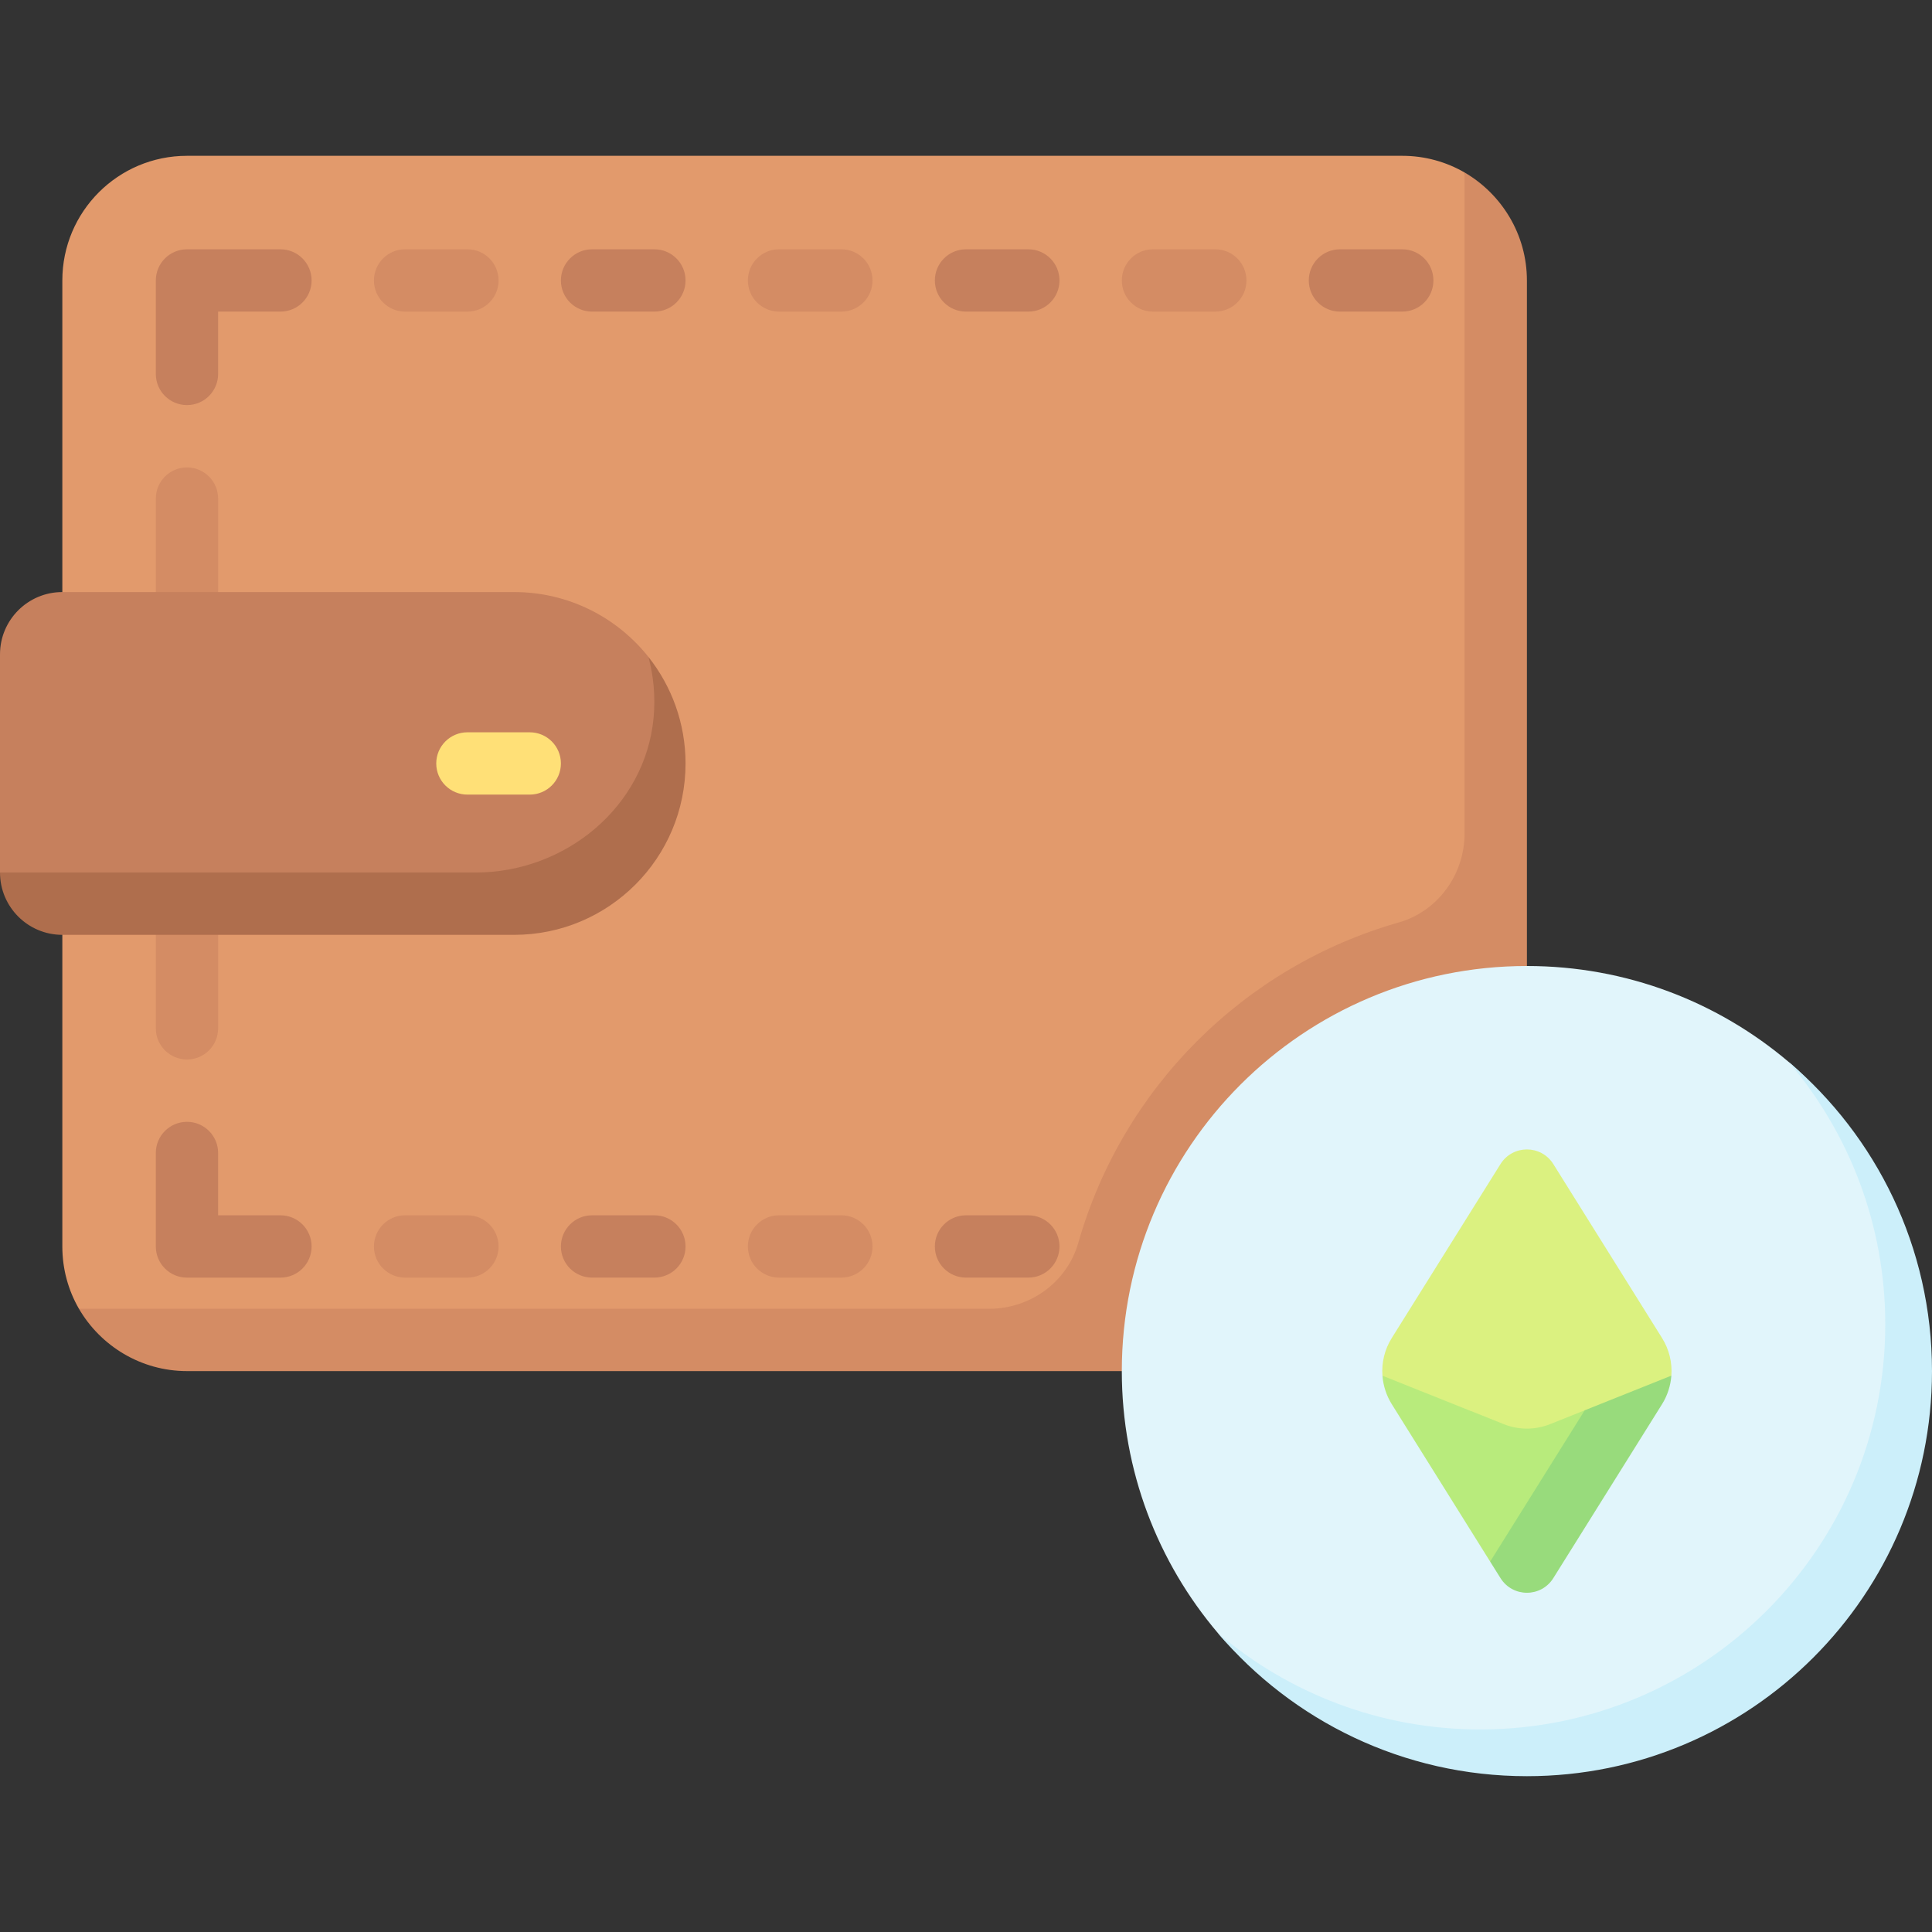
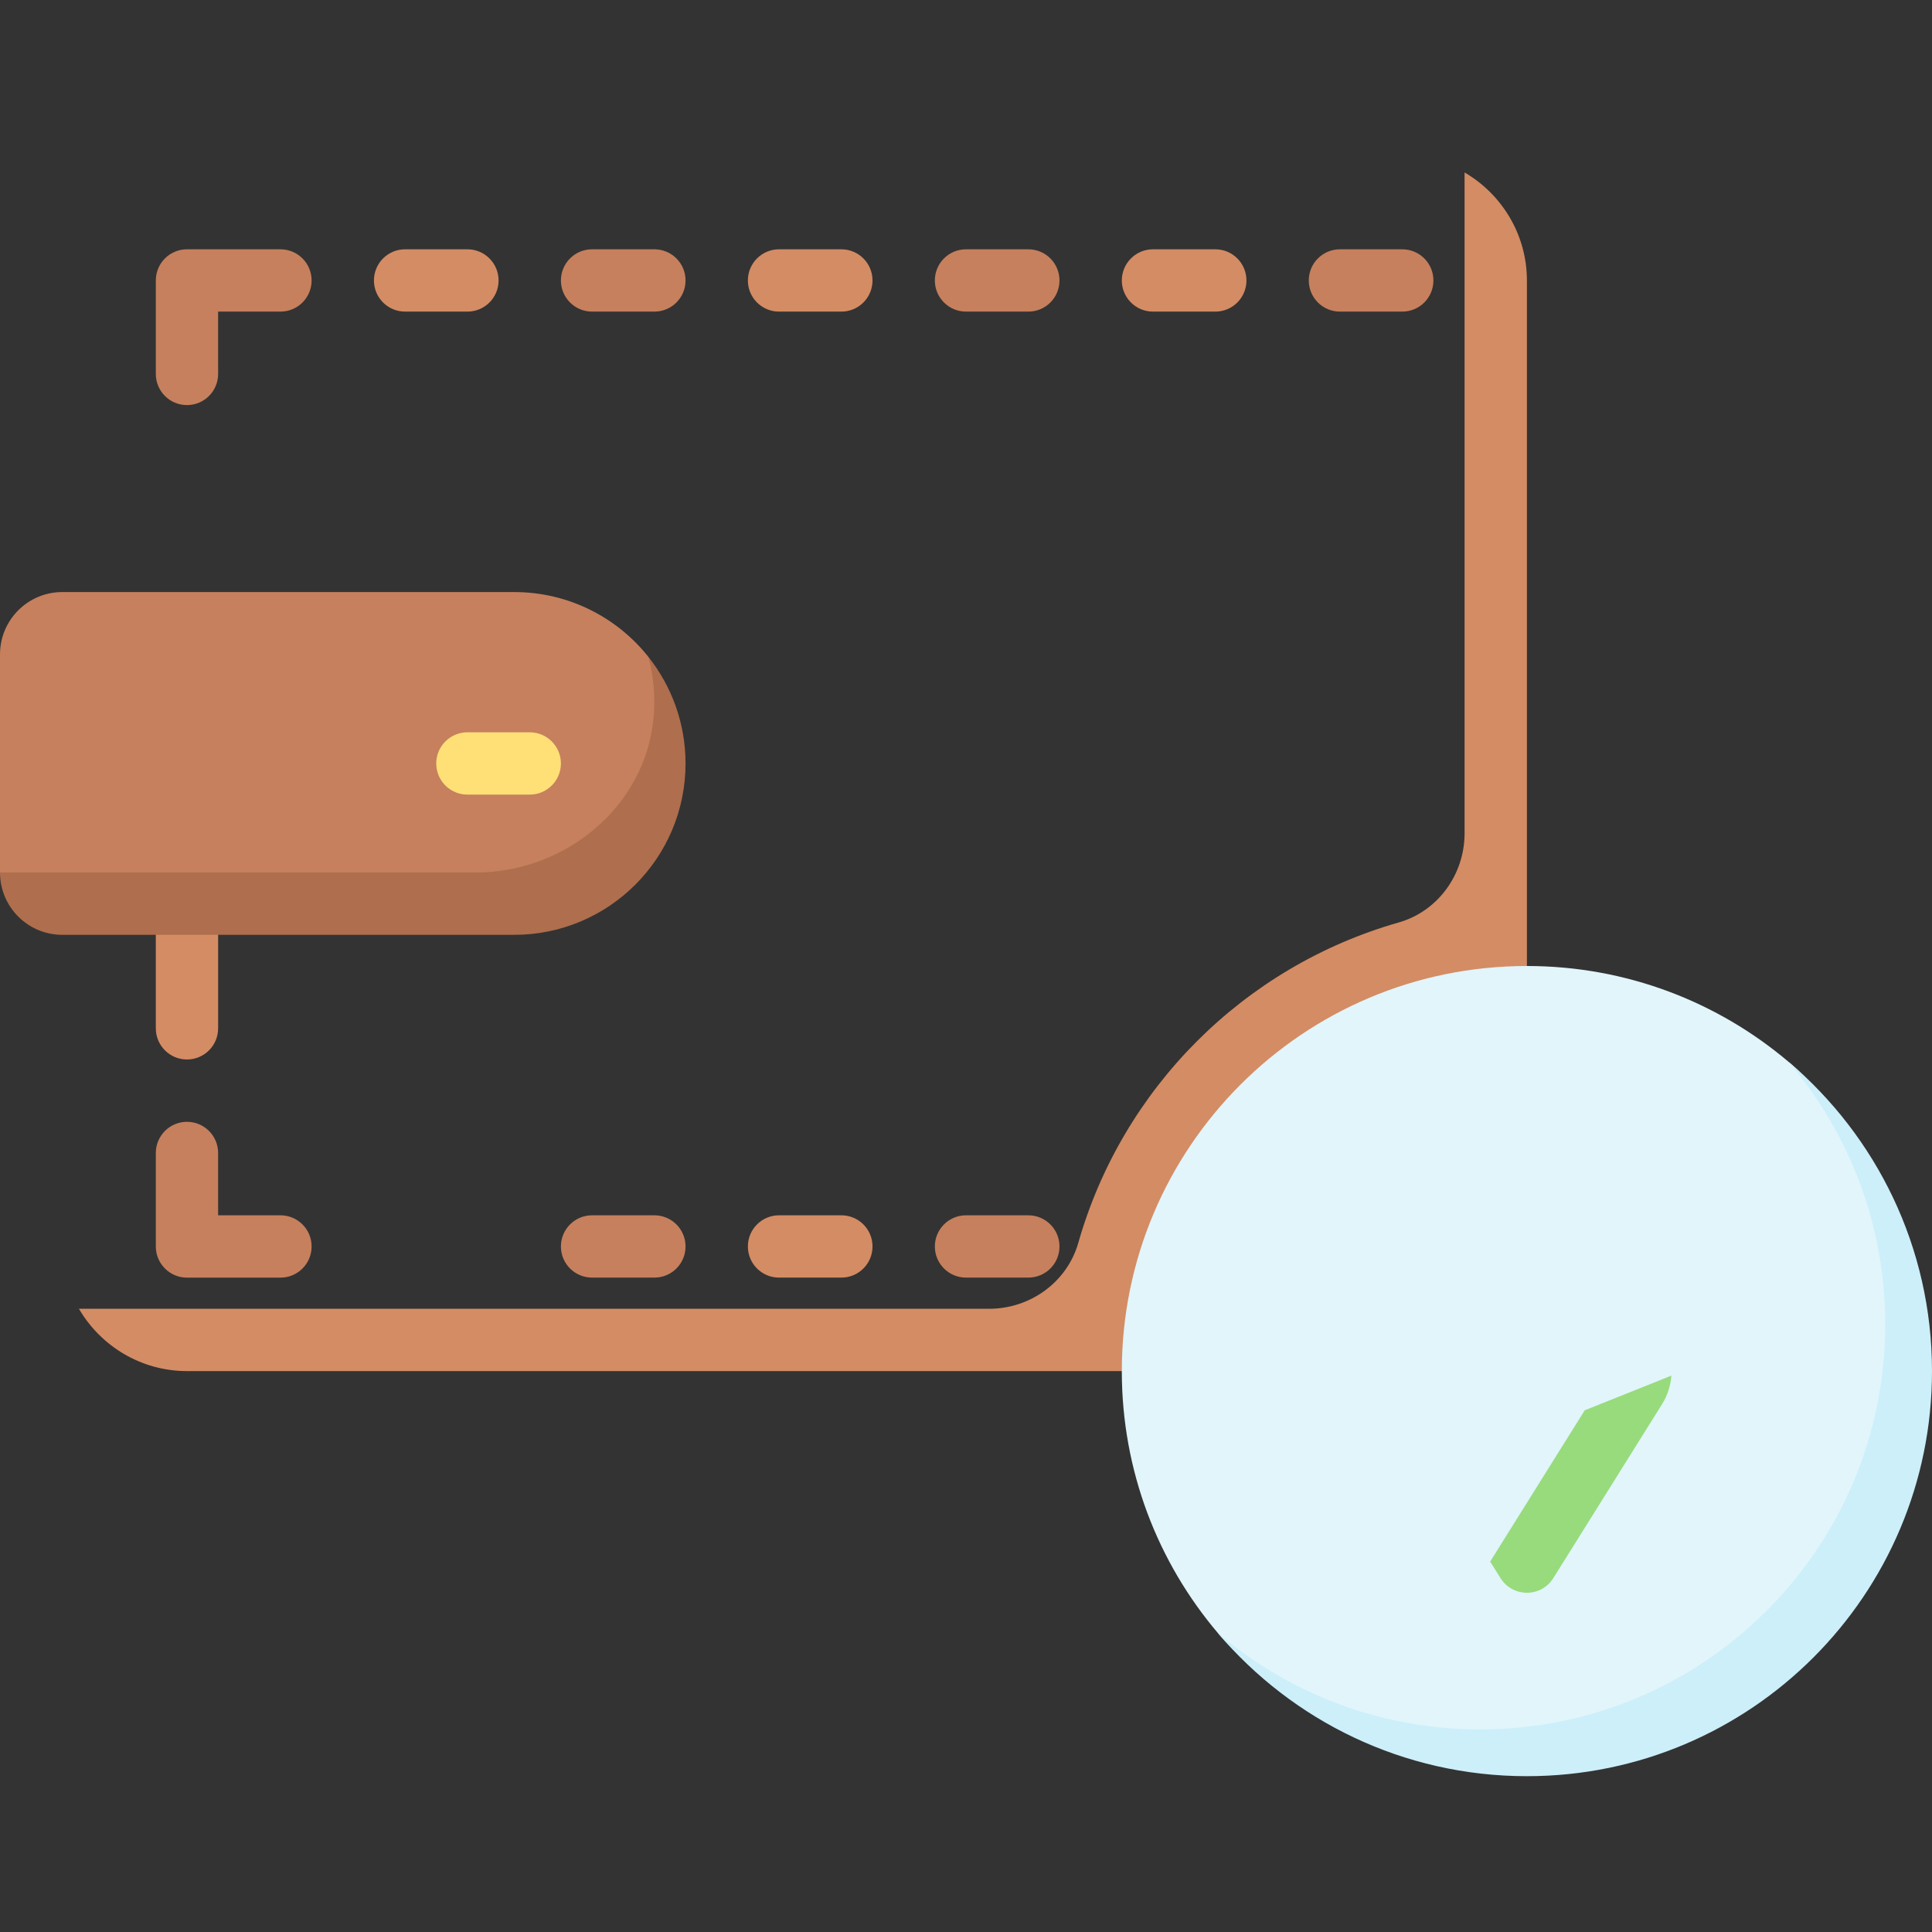
<svg xmlns="http://www.w3.org/2000/svg" width="80" height="80" viewBox="0 0 80 80" fill="none">
  <rect x="0" y="0" width="80" height="80" fill="#333333" stroke="none" />
-   <path d="M60.645 7.142C59.886 6.703 59.005 6.452 58.065 6.452H7.742C4.891 6.452 2.581 8.762 2.581 11.613V51.613C2.581 52.553 2.83 53.434 3.269 54.194L5.843 55.548H61.953V11.613L60.645 7.142Z" fill="#E29A6C" />
  <path d="M7.742 16.774C7.029 16.774 6.452 16.197 6.452 15.484V11.613C6.452 10.901 7.029 10.323 7.742 10.323H11.613C12.326 10.323 12.903 10.901 12.903 11.613C12.903 12.326 12.326 12.903 11.613 12.903H9.032V15.484C9.032 16.197 8.455 16.774 7.742 16.774Z" fill="#C6805D" />
  <path d="M19.355 12.903H16.774C16.061 12.903 15.484 12.326 15.484 11.613C15.484 10.901 16.061 10.323 16.774 10.323H19.355C20.068 10.323 20.645 10.901 20.645 11.613C20.645 12.326 20.068 12.903 19.355 12.903Z" fill="#D48C64" />
  <path d="M27.097 12.903H24.516C23.803 12.903 23.226 12.326 23.226 11.613C23.226 10.901 23.803 10.323 24.516 10.323H27.097C27.81 10.323 28.387 10.901 28.387 11.613C28.387 12.326 27.81 12.903 27.097 12.903Z" fill="#C6805D" />
  <path d="M34.839 12.903H32.258C31.545 12.903 30.968 12.326 30.968 11.613C30.968 10.901 31.545 10.323 32.258 10.323H34.839C35.552 10.323 36.129 10.901 36.129 11.613C36.129 12.326 35.552 12.903 34.839 12.903Z" fill="#D48C64" />
  <path d="M50.323 12.903H47.742C47.029 12.903 46.452 12.326 46.452 11.613C46.452 10.901 47.029 10.323 47.742 10.323H50.323C51.036 10.323 51.613 10.901 51.613 11.613C51.613 12.326 51.036 12.903 50.323 12.903Z" fill="#D48C64" />
  <path d="M42.581 12.903H40C39.287 12.903 38.71 12.326 38.71 11.613C38.71 10.901 39.287 10.323 40 10.323H42.581C43.294 10.323 43.871 10.901 43.871 11.613C43.871 12.326 43.294 12.903 42.581 12.903Z" fill="#C6805D" />
  <path d="M58.065 12.903H55.484C54.771 12.903 54.194 12.326 54.194 11.613C54.194 10.901 54.771 10.323 55.484 10.323H58.065C58.778 10.323 59.355 10.901 59.355 11.613C59.355 12.326 58.778 12.903 58.065 12.903Z" fill="#C6805D" />
  <path d="M11.613 52.904H7.742C7.029 52.904 6.452 52.326 6.452 51.613V47.742C6.452 47.03 7.029 46.452 7.742 46.452C8.455 46.452 9.032 47.03 9.032 47.742V50.323H11.613C12.326 50.323 12.903 50.901 12.903 51.613C12.903 52.326 12.326 52.904 11.613 52.904Z" fill="#C6805D" />
-   <path d="M19.355 52.903H16.774C16.061 52.903 15.484 52.326 15.484 51.613C15.484 50.901 16.061 50.323 16.774 50.323H19.355C20.068 50.323 20.645 50.901 20.645 51.613C20.645 52.326 20.068 52.903 19.355 52.903Z" fill="#D48C64" />
  <path d="M27.097 52.903H24.516C23.803 52.903 23.226 52.326 23.226 51.613C23.226 50.901 23.803 50.323 24.516 50.323H27.097C27.81 50.323 28.387 50.901 28.387 51.613C28.387 52.326 27.81 52.903 27.097 52.903Z" fill="#C6805D" />
  <path d="M34.839 52.903H32.258C31.545 52.903 30.968 52.326 30.968 51.613C30.968 50.901 31.545 50.323 32.258 50.323H34.839C35.552 50.323 36.129 50.901 36.129 51.613C36.129 52.326 35.552 52.903 34.839 52.903Z" fill="#D48C64" />
  <path d="M42.581 52.903H40C39.287 52.903 38.71 52.326 38.71 51.613C38.71 50.901 39.287 50.323 40 50.323H42.581C43.294 50.323 43.871 50.901 43.871 51.613C43.871 52.326 43.294 52.903 42.581 52.903Z" fill="#C6805D" />
-   <path d="M7.742 25.806C7.029 25.806 6.452 25.229 6.452 24.516V20.645C6.452 19.933 7.029 19.355 7.742 19.355C8.455 19.355 9.032 19.933 9.032 20.645V24.516C9.032 25.229 8.455 25.806 7.742 25.806Z" fill="#D48C64" />
  <path d="M7.742 43.871C7.029 43.871 6.452 43.293 6.452 42.581V38.71C6.452 37.997 7.029 37.419 7.742 37.419C8.455 37.419 9.032 37.997 9.032 38.71V42.581C9.032 43.293 8.455 43.871 7.742 43.871Z" fill="#D48C64" />
  <path d="M60.645 7.142V34.505C60.645 36.203 59.547 37.733 57.915 38.198C51.51 40.023 46.475 45.058 44.65 51.463C44.184 53.096 42.654 54.194 40.957 54.194H3.269C4.163 55.73 5.836 56.774 7.742 56.774H63.226V11.613C63.226 9.707 62.181 8.036 60.645 7.142Z" fill="#D48C64" />
  <path d="M21.29 24.516H2.581C1.155 24.516 0 25.671 0 27.097V36.129L1.376 37.392H21.29C25.21 37.392 27.779 34.066 27.779 31.613C27.779 28.907 26.852 27.204 26.852 27.204C25.552 25.566 23.544 24.516 21.29 24.516Z" fill="#C6805D" />
  <path d="M21.935 32.903H19.355C18.642 32.903 18.064 32.326 18.064 31.613C18.064 30.901 18.642 30.323 19.355 30.323H21.935C22.649 30.323 23.226 30.901 23.226 31.613C23.226 32.326 22.649 32.903 21.935 32.903Z" fill="#FFE077" />
  <path d="M26.852 27.204C27.062 27.998 27.147 28.853 27.063 29.73C26.712 33.419 23.402 36.129 19.695 36.129H0C0 37.554 1.155 38.71 2.581 38.71H21.29C25.21 38.71 28.387 35.532 28.387 31.613C28.387 29.95 27.81 28.414 26.852 27.204Z" fill="#AF6E4D" />
  <path d="M79.498 56.774C79.498 66.038 72.49 73.127 63.226 73.127C59.815 73.127 53.512 71.25 50.435 67.627C47.951 64.702 46.452 60.913 46.452 56.774C46.452 47.51 53.962 40 63.226 40C67.362 40 71.148 41.497 74.073 43.979C77.699 47.056 79.498 53.037 79.498 56.774Z" fill="#E1F5FB" />
-   <path d="M68.823 55.407L64.32 48.202C63.815 47.394 62.637 47.394 62.132 48.202L57.629 55.407C57.332 55.881 57.204 56.428 57.244 56.965L63.005 61.215L69.208 56.962C69.247 56.426 69.119 55.88 68.823 55.407Z" fill="#DBF180" />
-   <path d="M65.62 58.397L64.184 58.971C63.569 59.218 62.883 59.218 62.267 58.971L57.244 56.965C57.275 57.373 57.404 57.782 57.629 58.142L61.704 64.662L63.684 63.973L65.873 60.104L65.62 58.397Z" fill="#B8EB7C" />
  <path d="M61.704 64.662L62.132 65.346C62.637 66.155 63.815 66.155 64.32 65.346L68.823 58.142C69.048 57.782 69.177 57.37 69.208 56.962L65.62 58.397L61.704 64.662Z" fill="#98DB7C" />
  <path d="M74.073 43.978C76.558 46.904 78.065 50.699 78.065 54.839C78.065 64.103 70.554 71.613 61.29 71.613C57.151 71.613 53.361 70.112 50.435 67.627C53.512 71.249 58.101 73.548 63.226 73.548C72.49 73.548 80 66.038 80 56.774C80 51.649 77.695 47.055 74.073 43.978Z" fill="#CCEFFA" />
</svg>